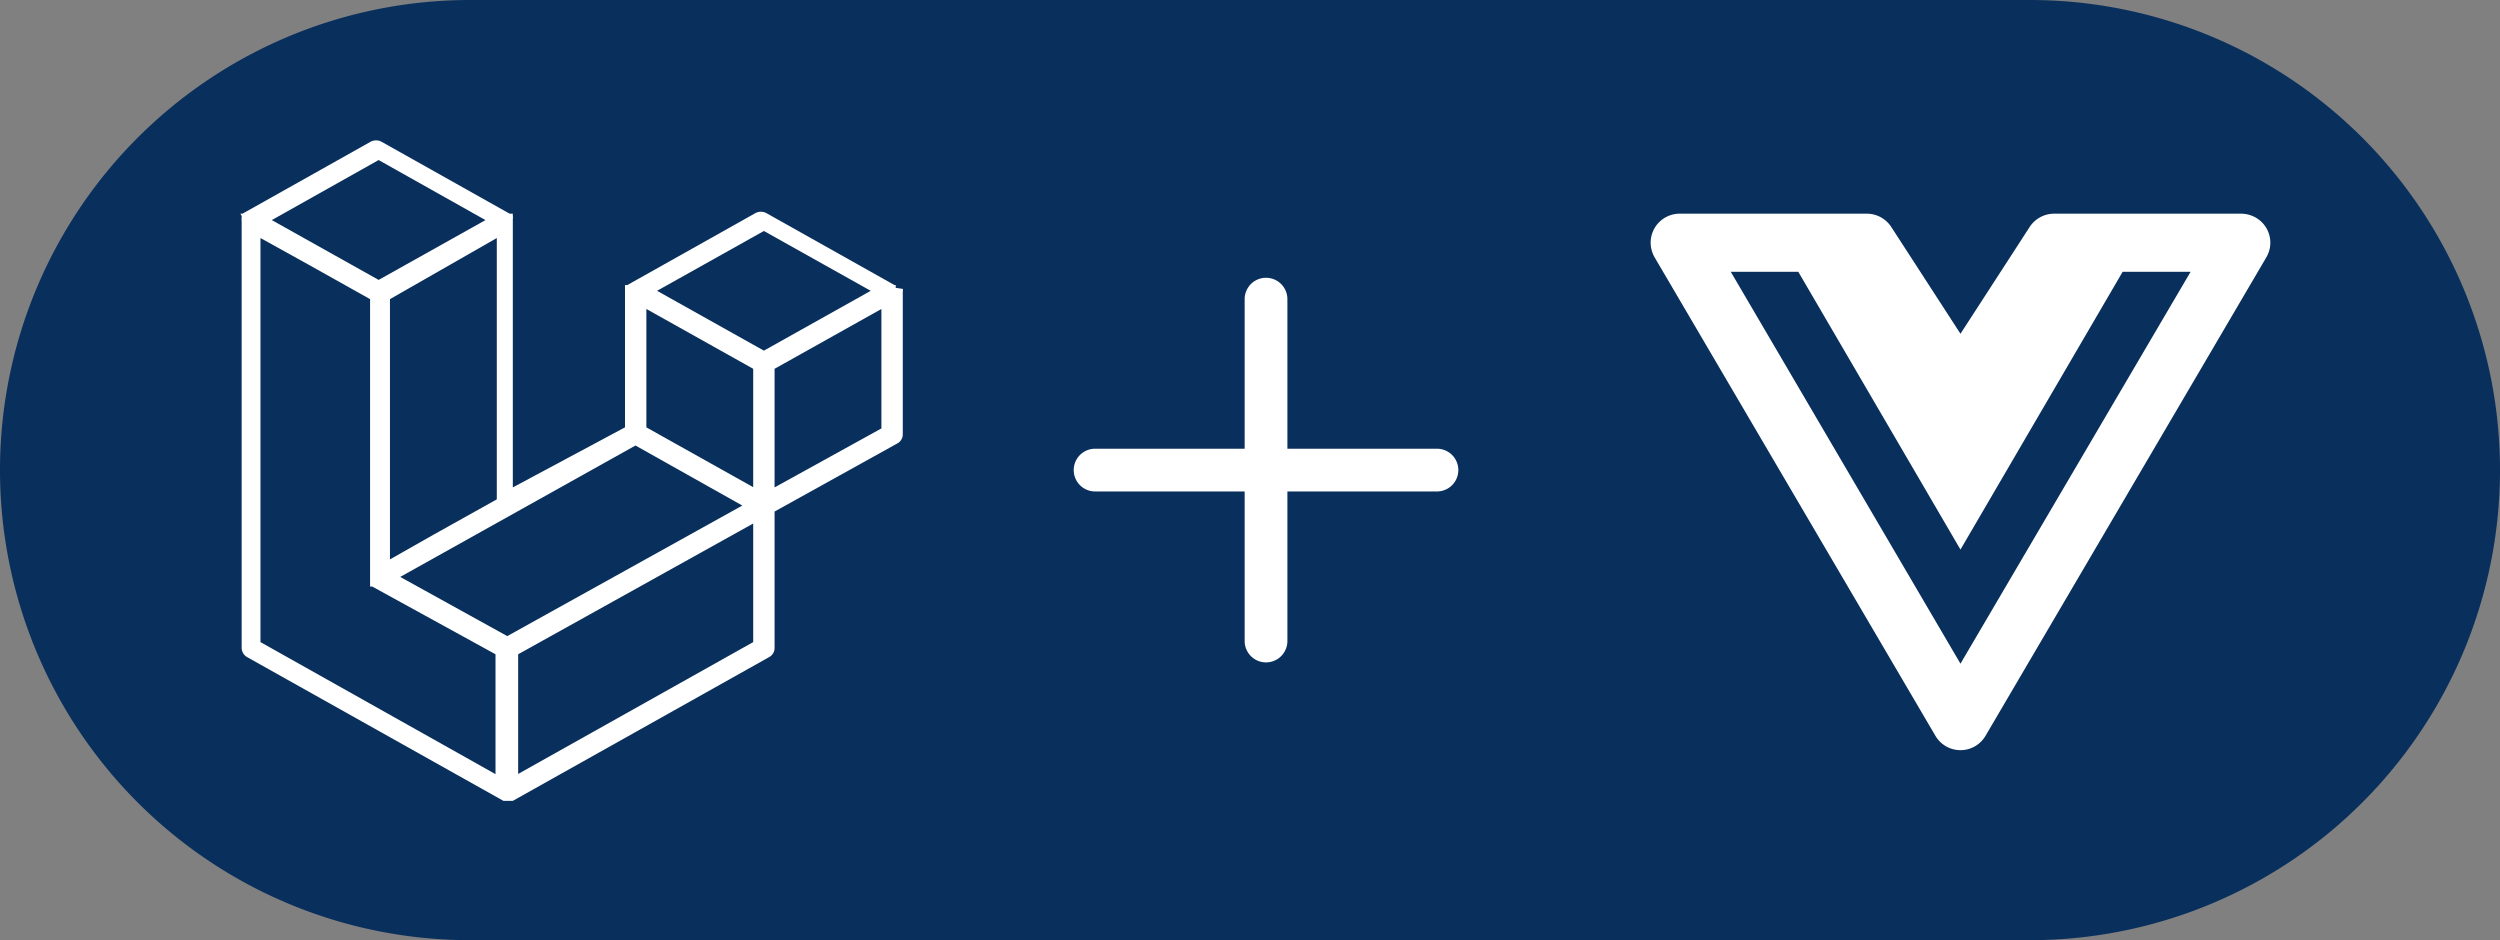
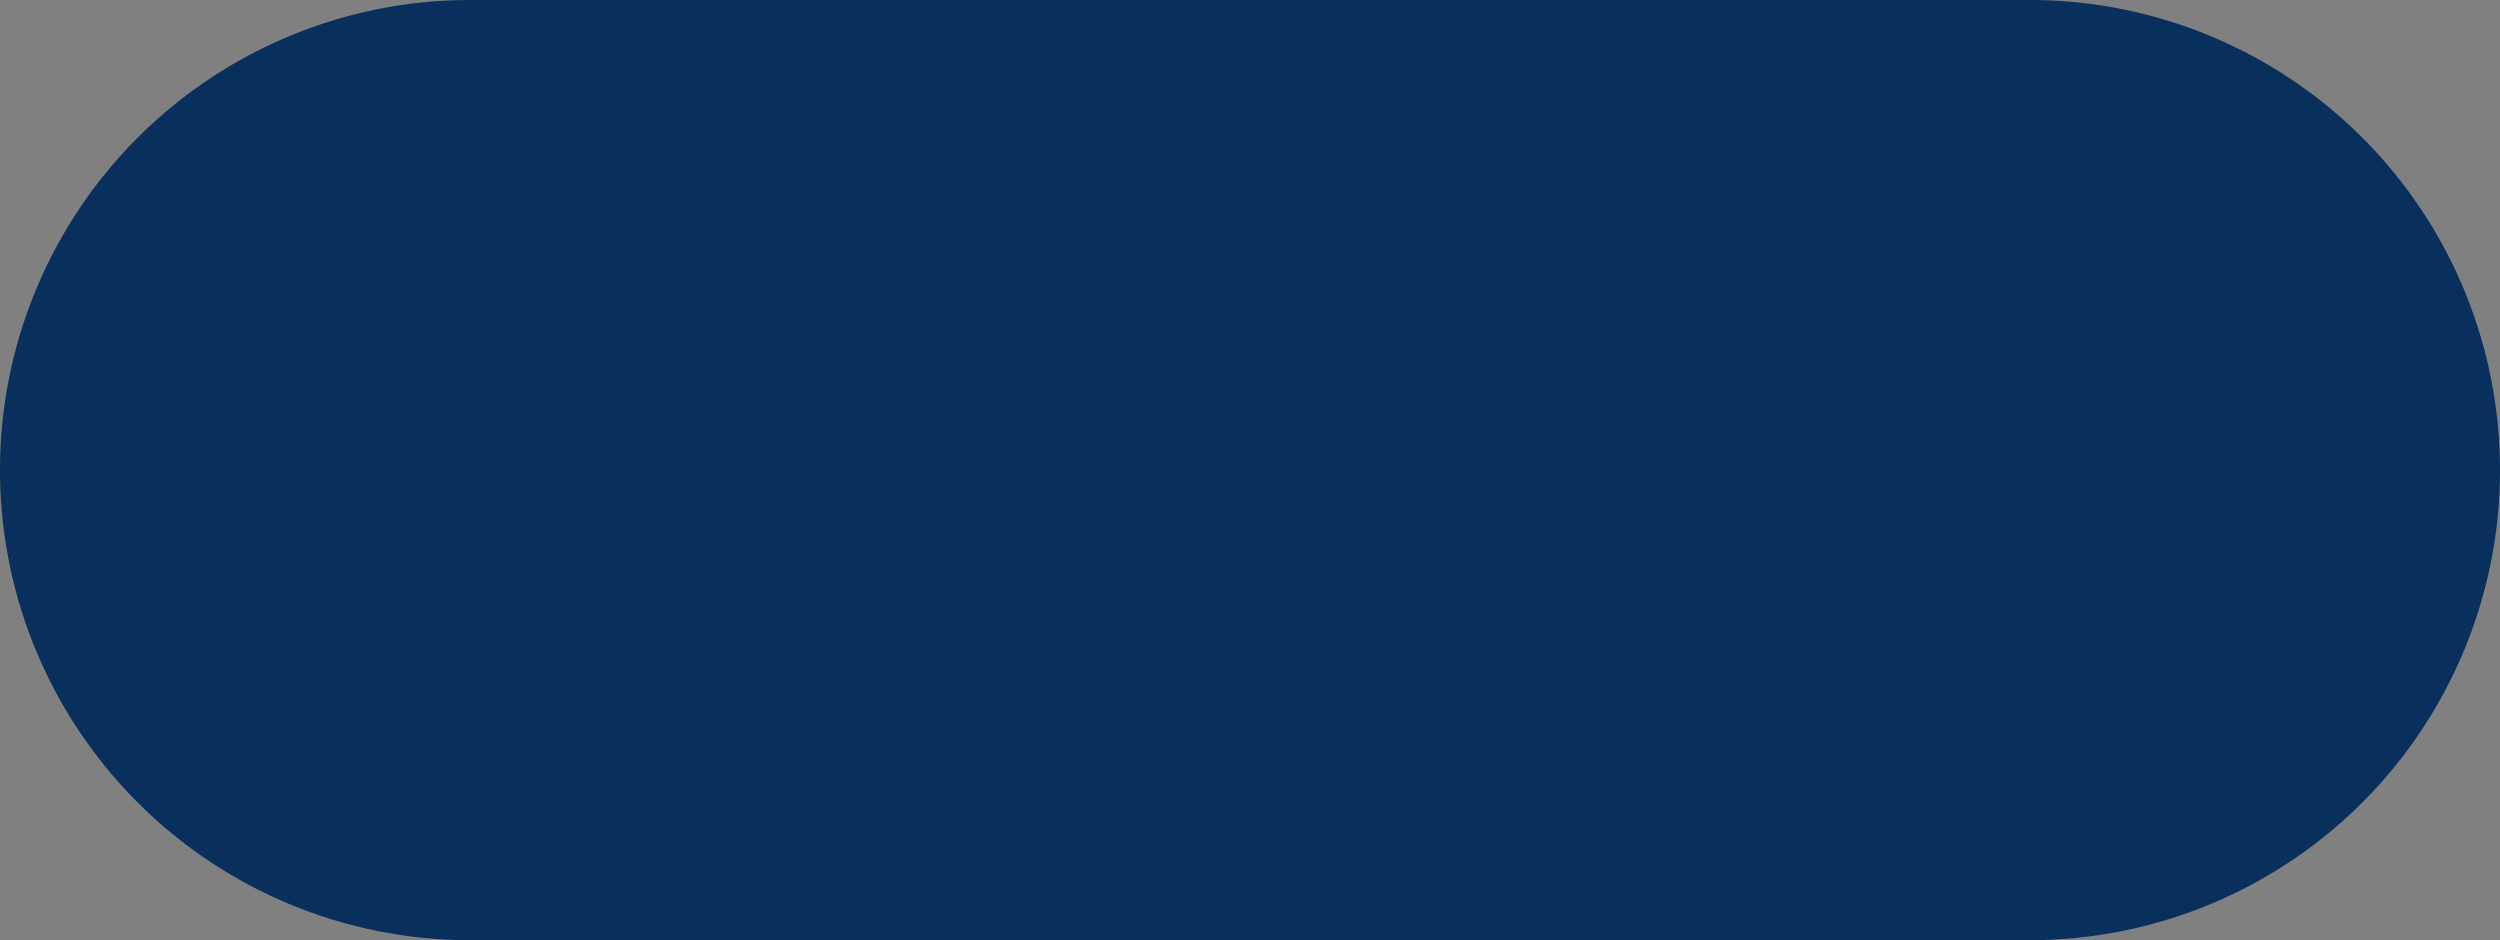
<svg xmlns="http://www.w3.org/2000/svg" viewBox="0 0 117 44">
  <rect x="0" y="0" width="117" height="44" fill="#808080" stroke="none" />
  <defs>
    <style>.cls-1{fill:none;}.cls-2{fill:#092f5c;}.cls-3{clip-path:url(#clip-path);}.cls-4{fill:#fff;}.cls-5{clip-path:url(#clip-path-2);}</style>
    <clipPath id="clip-path">
-       <rect class="cls-1" x="47.25" y="10" width="24" height="24" />
-     </clipPath>
+       </clipPath>
    <clipPath id="clip-path-2">
-       <rect class="cls-1" x="10.75" y="6" width="32" height="32" />
-     </clipPath>
+       </clipPath>
  </defs>
  <title>vue</title>
  <g id="Layer_2" data-name="Layer 2">
    <g id="Layer_8" data-name="Layer 8">
      <g id="Layer_3" data-name="Layer 3">
        <path class="cls-2" d="M22,0H95a22,22,0,0,1,22,22h0A22,22,0,0,1,95,44H22A22,22,0,0,1,0,22H0A22,22,0,0,1,22,0Z" />
      </g>
      <g id="layer">
        <g id="plus">
          <g class="cls-3">
            <path class="cls-4" d="M59.25,13a1,1,0,0,0-1,1v7h-7a1,1,0,0,0,0,2h7v7a1,1,0,0,0,2,0V23h7a1,1,0,0,0,0-2h-7V14A1,1,0,0,0,59.25,13Z" />
          </g>
        </g>
        <g id="laravel">
          <g class="cls-5">
            <path class="cls-4" d="M23.74,29.77l11-6.11-5-2.81L18.73,27ZM35.25,17.26l-5-2.8V20l5,2.8Zm.5-6.45-5,2.8,5,2.8,5-2.8ZM20.33,25l2.92-1.63V11.14l-5,2.86V26.18ZM17.72,7.49l-5,2.81,5,2.8,5-2.8Zm-5.53,3.65V30.05l11,6.18V30.62l-5.77-3.17h-.1V27.4h0v0h0v-.06h0v-.05h0v-.07h0V14l-2.91-1.63ZM35.25,30.05V24.5l-11,6.12v5.6Zm6-10V14.46l-5,2.8v5.55Zm1-6.53a.29.29,0,0,1,0,.13h0v6.68a.48.48,0,0,1-.25.42h0l-5.75,3.19v6.39a.48.48,0,0,1-.25.42h0L24,37.48h-.44l-12-6.73a.5.5,0,0,1-.25-.43h0v-20a.29.29,0,0,1,0-.13h0v-.08h0L11.25,10h.1l6-3.37a.55.55,0,0,1,.5,0h0l6,3.37H24v.05h0v.07h0a.24.24,0,0,1,0,.12h0V22.81L29.25,20V13.6h0v-.13h0v-.08h0v-.05h.11l6-3.37a.55.55,0,0,1,.5,0h0l6,3.37h.06v.05h0v.08h0Z" />
          </g>
        </g>
-         <path class="cls-4" d="M98.55,10H96.13a1.37,1.37,0,0,0-1.14.62l-3.24,5-3.24-5A1.37,1.37,0,0,0,87.37,10H78.61a1.36,1.36,0,0,0-1.36,1.36,1.4,1.4,0,0,0,.19.69L90.58,34.44a1.36,1.36,0,0,0,1.86.48,1.38,1.38,0,0,0,.48-.48l13.14-22.39a1.35,1.35,0,0,0-.48-1.86,1.4,1.4,0,0,0-.69-.19ZM84.16,12.72l7.59,13,7.59-13h3.18L91.75,31.06,81,12.72Z" />
      </g>
    </g>
  </g>
</svg>